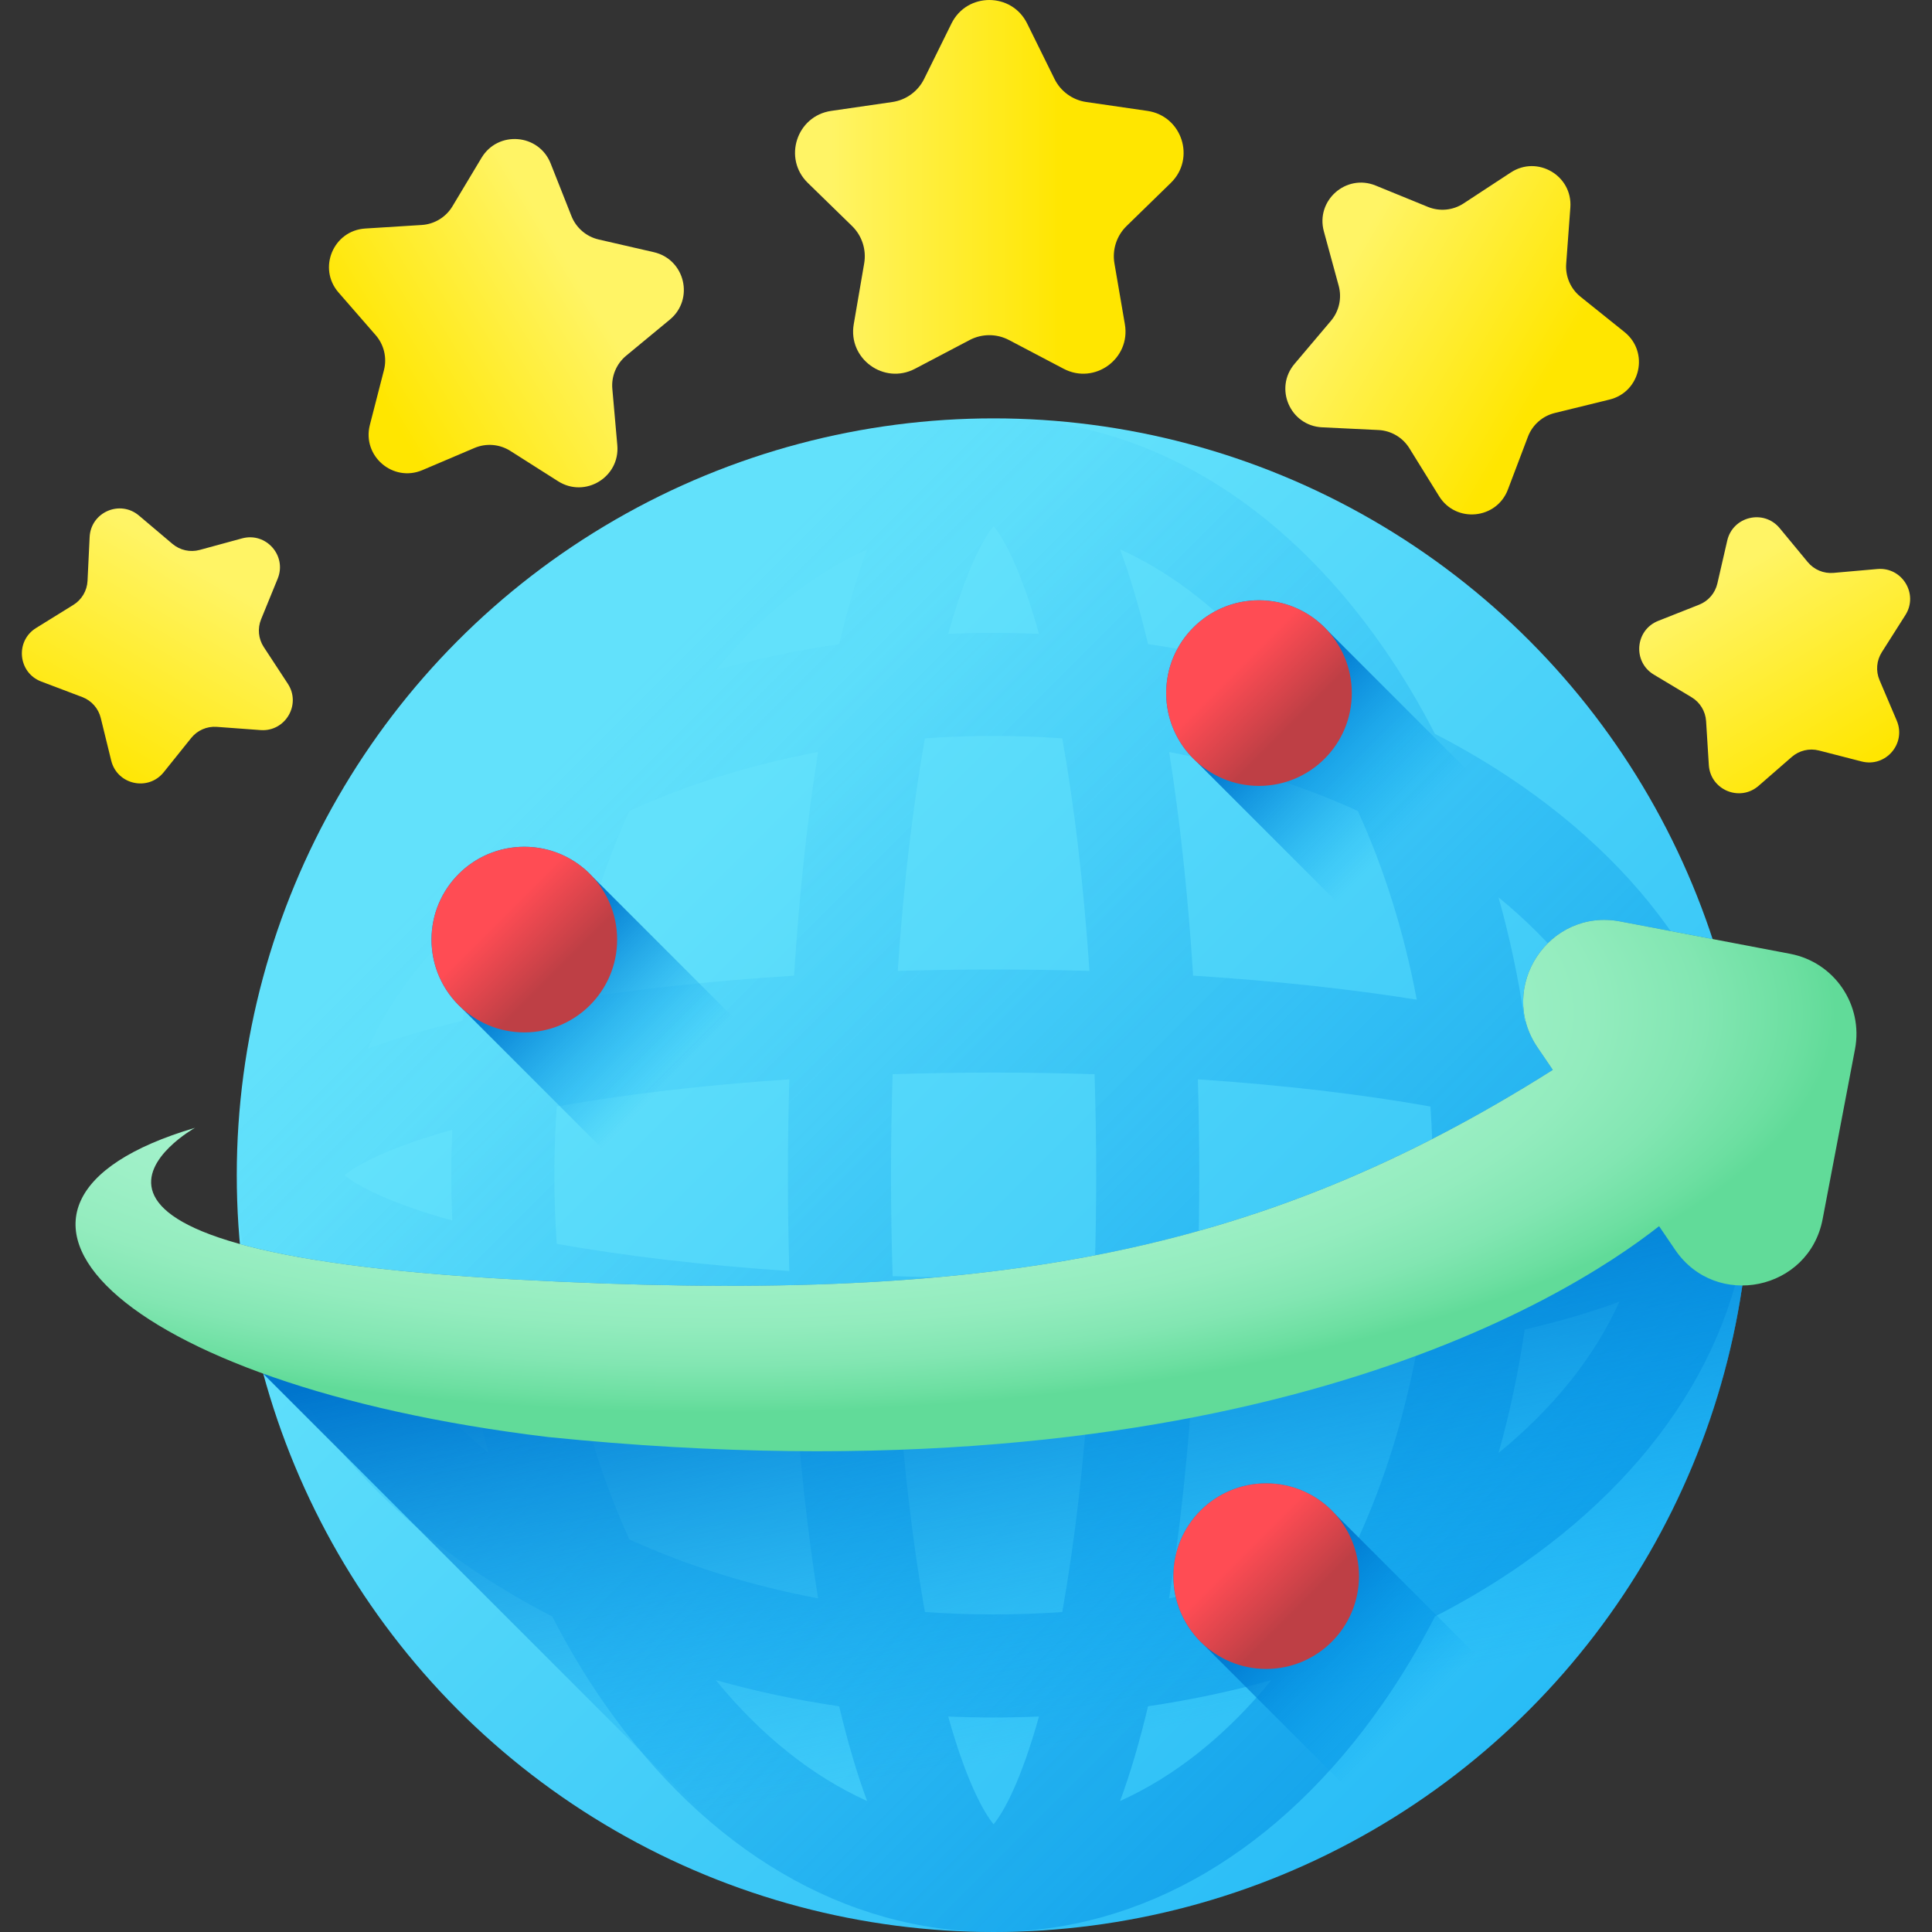
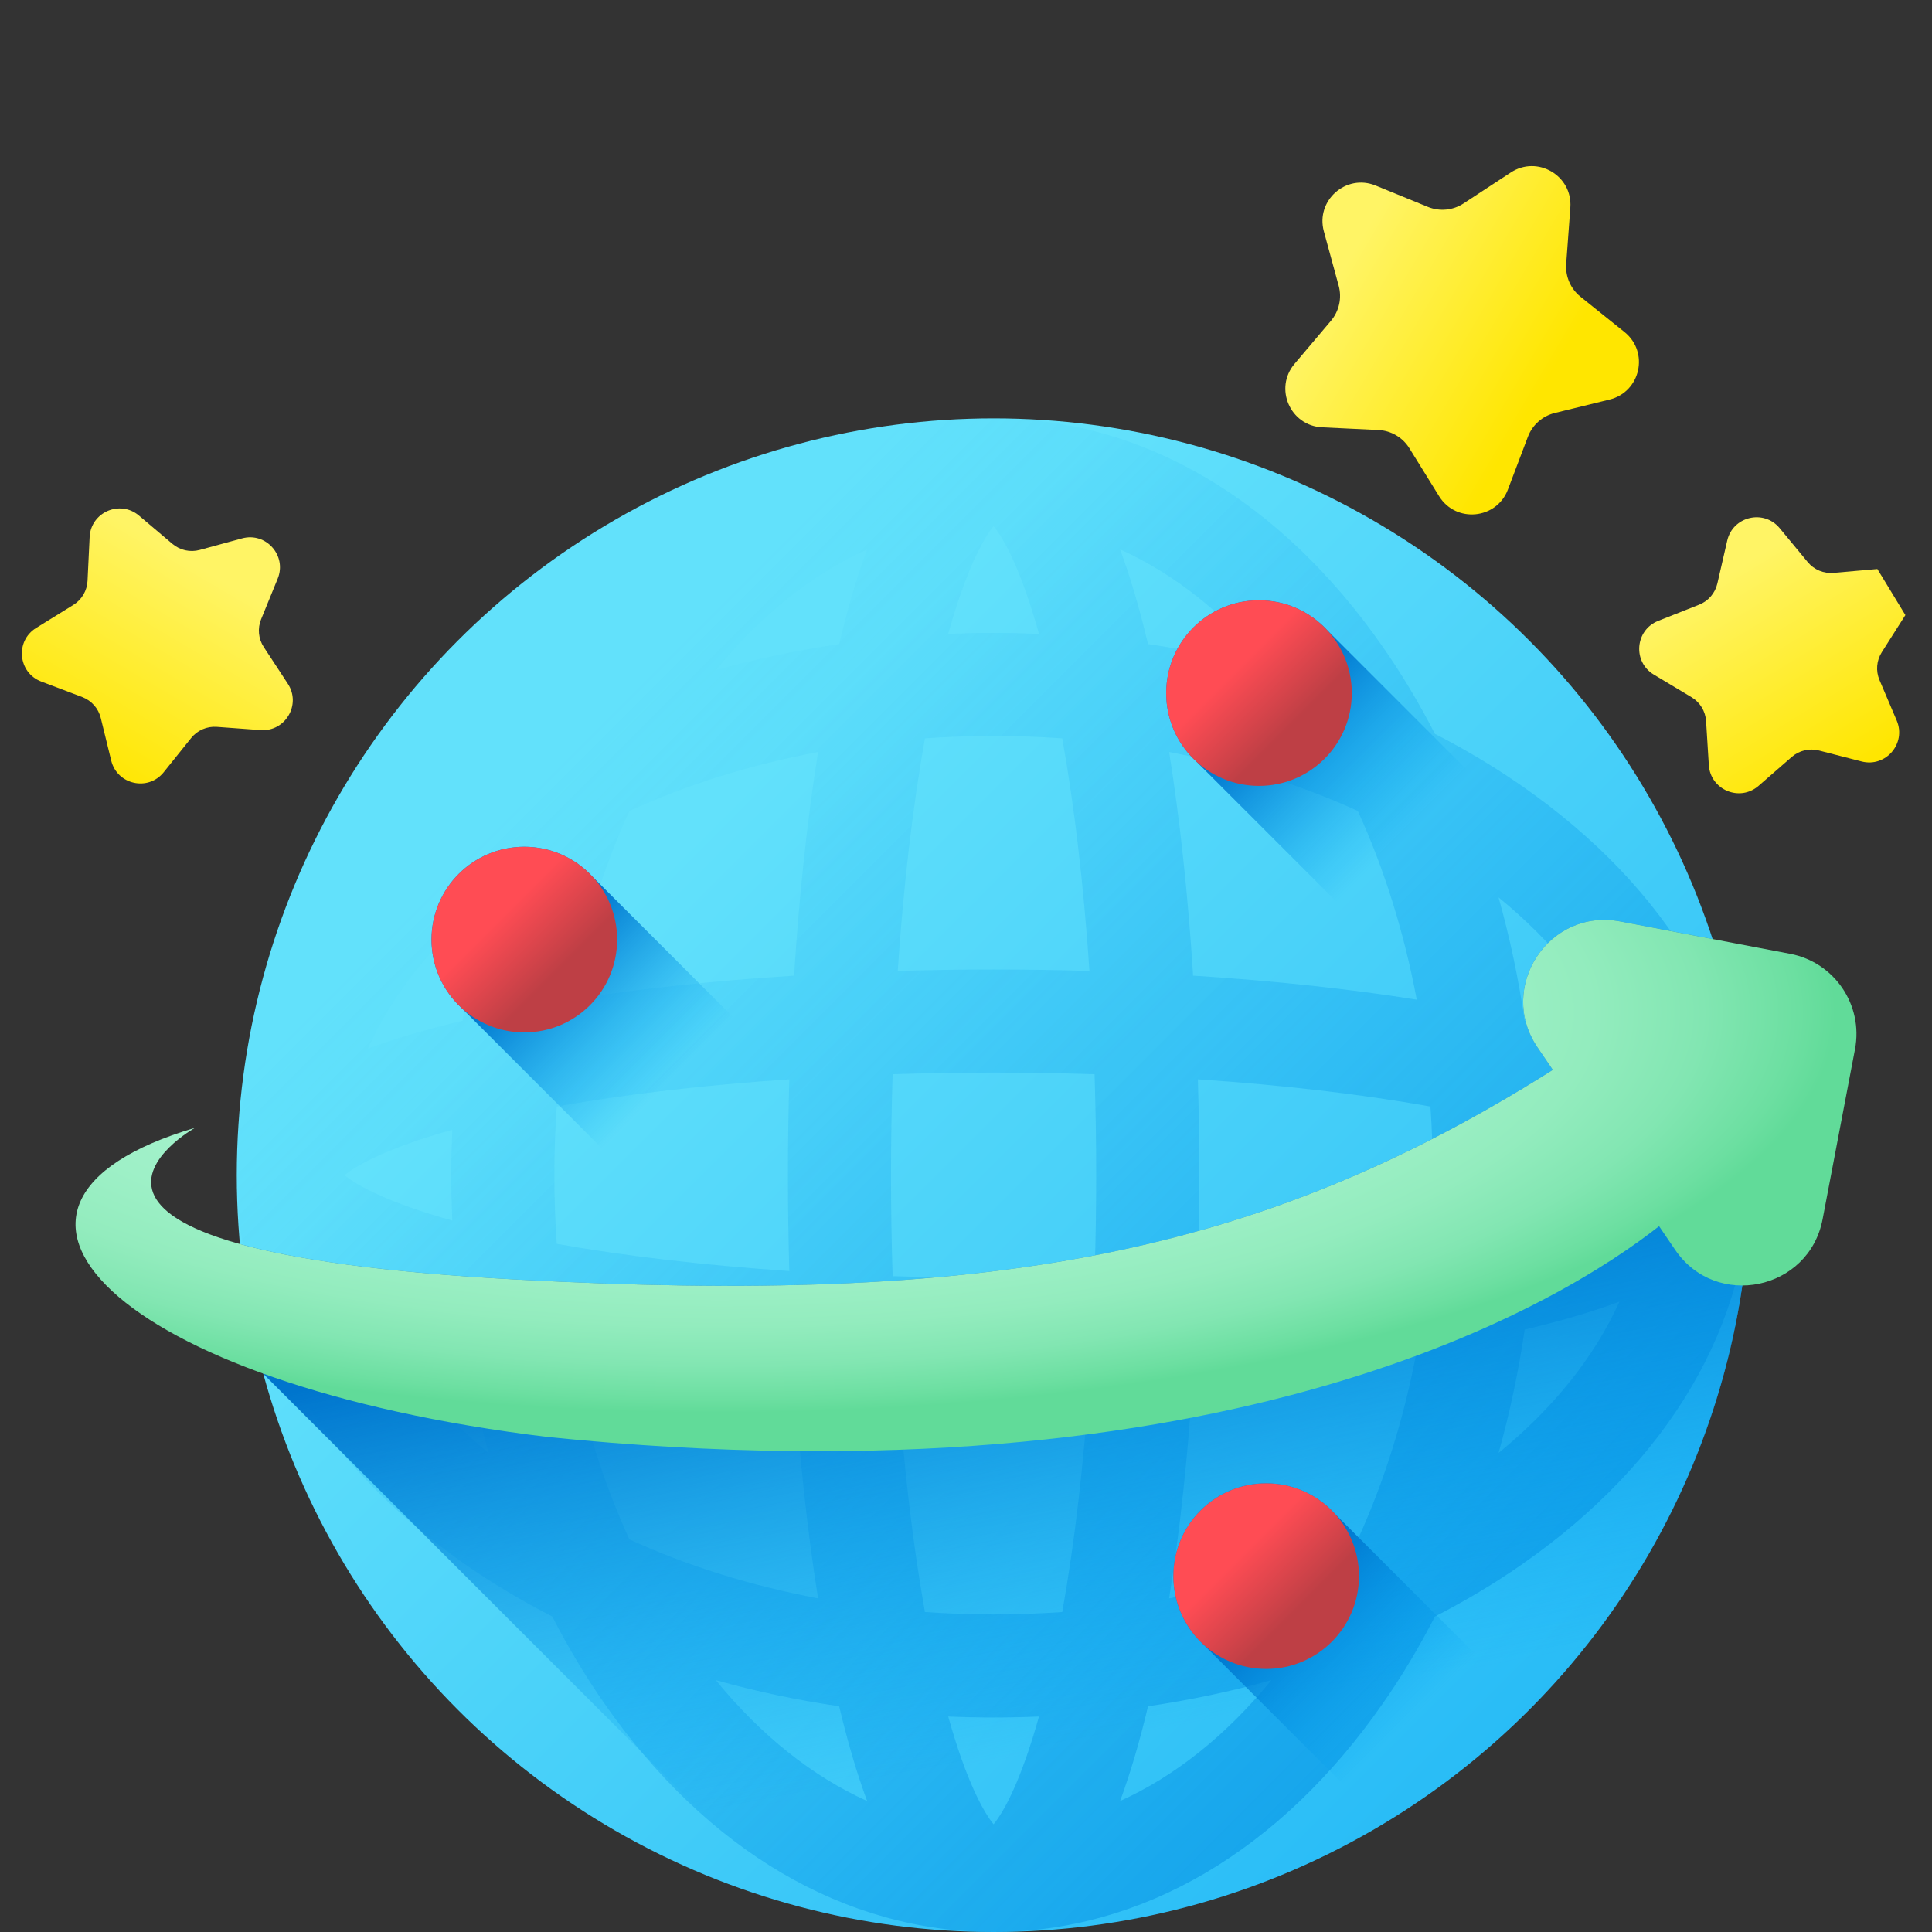
<svg xmlns="http://www.w3.org/2000/svg" version="1.1" id="Capa_1" x="0px" y="0px" viewBox="0 0 512 512" style="enable-background:new 0 0 512 512;" xml:space="preserve">
  <rect x="0" y="0" width="512" height="512" fill="#333333" stroke="none" />
  <linearGradient id="SVGID_1_" gradientUnits="userSpaceOnUse" x1="177.388" y1="289.022" x2="565.568" y2="-99.148" gradientTransform="matrix(1.004 0 0 -1.004 0.192 516.56)">
    <stop offset="0" style="stop-color:#62E1FB" />
    <stop offset="1" style="stop-color:#00A2F3" />
  </linearGradient>
  <circle style="fill:url(#SVGID_1_);" cx="263.309" cy="311.436" r="200.563" />
  <linearGradient id="SVGID_2_" gradientUnits="userSpaceOnUse" x1="149.97" y1="316.444" x2="626.51" y2="-160.086" gradientTransform="matrix(1.004 0 0 -1.004 0.192 516.56)">
    <stop offset="0" style="stop-color:#00A2F3;stop-opacity:0" />
    <stop offset="1" style="stop-color:#0075CD" />
  </linearGradient>
  <path style="fill:url(#SVGID_2_);" d="M403.275,208.259c-7.238-5.037-14.931-9.633-23.005-13.779  c-4.146-8.074-8.742-15.767-13.779-23.005c-27.193-39.079-63.835-60.6-103.177-60.6c-39.342,0-75.984,21.521-103.177,60.6  c-5.037,7.238-9.633,14.931-13.779,23.005c-8.074,4.146-15.767,8.742-23.005,13.779c-39.079,27.193-60.6,63.835-60.6,103.177  s21.521,75.984,60.6,103.177c7.238,5.037,14.931,9.633,23.005,13.779c4.146,8.074,8.742,15.767,13.779,23.005  c27.193,39.079,63.835,60.6,103.177,60.6c39.342,0,75.984-21.521,103.177-60.6c5.037-7.238,9.633-14.931,13.779-23.005  c8.074-4.146,15.767-8.742,23.005-13.779c39.079-27.193,60.6-63.835,60.6-103.177C463.874,272.095,442.353,235.452,403.275,208.259z   M359.834,407.957c-15.387,7.024-32.229,12.283-50.004,15.62c2.879-18.039,5.023-38.052,6.36-59.264  c21.213-1.337,41.225-3.481,59.264-6.36C372.117,375.728,366.859,392.571,359.834,407.957z M251.284,454.894  c3.991,0.168,7.999,0.262,12.029,0.262c4.03,0,8.038-0.094,12.029-0.262c-4.712,16.885-9.3,25.254-12.029,28.558  C260.585,480.147,255.997,471.778,251.284,454.894z M263.313,427.839c-6.123,0-12.193-0.218-18.197-0.639  c-3.27-18.306-5.701-39.249-7.206-61.629c8.359,0.243,16.838,0.37,25.403,0.37c8.565,0,17.045-0.126,25.403-0.37  c-1.506,22.378-3.937,43.321-7.206,61.629C275.506,427.621,269.436,427.839,263.313,427.839z M166.792,407.957  c-7.024-15.387-12.283-32.229-15.62-50.004c18.039,2.879,38.052,5.023,59.265,6.36c1.337,21.213,3.481,41.225,6.36,59.264  C199.021,420.24,182.179,414.983,166.792,407.957z M166.792,214.915c15.387-7.024,32.229-12.283,50.004-15.62  c-2.879,18.039-5.023,38.052-6.36,59.264c-21.213,1.337-41.225,3.481-59.265,6.36C154.509,247.144,159.767,230.302,166.792,214.915z   M275.342,167.98c-3.991-0.168-7.999-0.262-12.029-0.262c-4.03,0-8.038,0.094-12.029,0.262c4.712-16.885,9.3-25.254,12.029-28.558  C266.042,142.726,270.63,151.095,275.342,167.98z M263.313,195.035c6.123,0,12.193,0.218,18.196,0.639  c3.27,18.307,5.701,39.249,7.206,61.628c-8.359-0.243-16.838-0.369-25.403-0.369c-8.565,0-17.045,0.126-25.403,0.369  c1.506-22.378,3.937-43.321,7.206-61.628C251.121,195.252,257.19,195.035,263.313,195.035z M359.834,214.915  c7.024,15.387,12.283,32.23,15.62,50.004c-18.039-2.879-38.052-5.023-59.264-6.36c-1.337-21.213-3.481-41.225-6.36-59.265  C327.605,202.632,344.447,207.891,359.834,214.915z M379.715,311.436c0,6.122-0.218,12.193-0.639,18.196  c-18.306,3.27-39.249,5.701-61.628,7.206c0.243-8.359,0.369-16.838,0.369-25.403c0-8.565-0.126-17.045-0.369-25.403  c22.378,1.506,43.321,3.937,61.628,7.206C379.497,299.244,379.715,305.314,379.715,311.436z M146.91,311.436  c0-6.123,0.218-12.193,0.639-18.197c18.307-3.27,39.249-5.701,61.628-7.206c-0.243,8.359-0.369,16.838-0.369,25.403  c0,8.565,0.127,17.045,0.369,25.403c-22.378-1.506-43.321-3.937-61.628-7.206C147.129,323.63,146.91,317.559,146.91,311.436z   M236.125,311.436c0-9.014,0.151-17.95,0.432-26.756c8.805-0.282,17.741-0.432,26.756-0.432c9.014,0,17.95,0.151,26.756,0.432  c0.282,8.805,0.432,17.741,0.432,26.756s-0.151,17.95-0.432,26.756c-8.805,0.282-17.741,0.432-26.756,0.432  c-9.014,0-17.95-0.151-26.756-0.432C236.276,329.386,236.125,320.452,236.125,311.436z M119.856,323.465  c-16.885-4.711-25.254-9.3-28.558-12.029c3.304-2.729,11.673-7.317,28.558-12.029c-0.168,3.991-0.262,7.999-0.262,12.029  C119.595,315.466,119.689,319.475,119.856,323.465z M406.77,299.407c16.885,4.712,25.254,9.3,28.558,12.029  c-3.304,2.729-11.673,7.317-28.558,12.029c0.168-3.991,0.262-7.999,0.262-12.029C407.032,307.408,406.937,303.398,406.77,299.407z   M429.167,277.917c-7.222-2.677-15.612-5.155-25.107-7.411c-1.644-11.194-3.962-22.12-6.926-32.684  C411.784,249.795,422.608,263.397,429.167,277.917z M336.926,177.616c-10.563-2.964-21.49-5.282-32.684-6.926  c-2.256-9.495-4.733-17.885-7.411-25.106C311.354,152.142,324.956,162.965,336.926,177.616z M229.794,145.582  c-2.677,7.222-5.154,15.611-7.411,25.106c-11.194,1.644-22.12,3.962-32.684,6.926C201.67,162.965,215.272,152.142,229.794,145.582z   M129.491,237.824c-2.964,10.563-5.282,21.49-6.926,32.684c-9.495,2.256-17.885,4.733-25.107,7.411  C104.018,263.397,114.842,249.795,129.491,237.824z M97.459,344.955c7.222,2.677,15.611,5.154,25.106,7.411  c1.644,11.194,3.962,22.12,6.926,32.684C114.842,373.079,104.018,359.477,97.459,344.955z M189.7,445.258  c10.563,2.964,21.49,5.282,32.684,6.926c2.256,9.495,4.733,17.885,7.411,25.107C215.272,470.732,201.67,459.907,189.7,445.258z   M296.832,477.29c2.677-7.222,5.154-15.611,7.411-25.107c11.194-1.644,22.12-3.962,32.684-6.926  C324.956,459.907,311.354,470.732,296.832,477.29z M397.134,385.05c2.964-10.563,5.282-21.49,6.926-32.684  c9.495-2.256,17.885-4.733,25.106-7.411C422.607,359.477,411.784,373.079,397.134,385.05z" />
  <linearGradient id="SVGID_3_" gradientUnits="userSpaceOnUse" x1="290.918" y1="55.093" x2="266.108" y2="183.502" gradientTransform="matrix(1.004 0 0 -1.004 0.192 516.56)">
    <stop offset="0" style="stop-color:#00A2F3;stop-opacity:0" />
    <stop offset="1" style="stop-color:#0075CD" />
  </linearGradient>
  <path style="fill:url(#SVGID_3_);" d="M463.869,311.439c0,9.926-0.724,19.686-2.116,29.228C447.604,437.575,364.153,512,263.308,512  c-18.195,0-35.819-2.423-52.577-6.964l-141.03-141.03c-2.994-11.088-5.078-22.56-6.142-34.328c14.696,4.08,37.772,7.501,73.153,9.41  c124.392,6.723,196.151-5.868,274.798-55.561l-4.058-5.966c-10.825-15.914,3.005-36.971,21.913-33.373l24.545,4.683  C460.37,268.557,463.869,289.592,463.869,311.439z" />
  <radialGradient id="SVGID_4_" cx="189.809" cy="-0.708" r="294.6" gradientTransform="matrix(1.004 0 0 -0.36 0.192 268.07)" gradientUnits="userSpaceOnUse">
    <stop offset="0" style="stop-color:#A7F3CE" />
    <stop offset="0.483" style="stop-color:#A5F2CD" />
    <stop offset="0.657" style="stop-color:#9EF0C7" />
    <stop offset="0.781" style="stop-color:#93ECBE" />
    <stop offset="0.881" style="stop-color:#82E6B2" />
    <stop offset="0.966" style="stop-color:#6CDFA1" />
    <stop offset="1" style="stop-color:#61DB99" />
  </radialGradient>
  <path style="fill:url(#SVGID_4_);" d="M474.416,252.772l-45.054-8.583c-18.908-3.602-32.733,17.455-21.91,33.372l4.058,5.968  c-78.644,49.69-150.403,62.277-274.803,55.553c-143.01-7.73-85.033-40.197-85.033-40.197  c-68.026,20.098-21.645,68.026,93.536,81.941c181.889,18.508,269.453-36.217,294.467-55.872l4.246,6.244  c10.823,15.917,35.488,10.803,39.091-8.105l8.583-45.054C493.83,266.318,486.138,255.006,474.416,252.772z" />
  <linearGradient id="SVGID_5_" gradientUnits="userSpaceOnUse" x1="176.119" y1="228.613" x2="141.379" y2="263.353" gradientTransform="matrix(1.004 0 0 -1.004 0.192 516.56)">
    <stop offset="0" style="stop-color:#00A2F3;stop-opacity:0" />
    <stop offset="1" style="stop-color:#0075CD" />
  </linearGradient>
  <path style="fill:url(#SVGID_5_);" d="M199.517,274.814l-34.753,34.749l-42.506-42.506c-4.859-4.493-7.905-10.92-7.905-18.061  c0-13.585,11.012-24.596,24.593-24.596c7.145,0,13.571,3.049,18.064,7.908L199.517,274.814z" />
  <linearGradient id="SVGID_6_" gradientUnits="userSpaceOnUse" x1="132.049" y1="272.683" x2="146.799" y2="257.933" gradientTransform="matrix(1.004 0 0 -1.004 0.192 516.56)">
    <stop offset="0" style="stop-color:#FF4C54" />
    <stop offset="1" style="stop-color:#BE3F45" />
  </linearGradient>
  <circle style="fill:url(#SVGID_6_);" cx="138.953" cy="249.002" r="24.595" />
  <linearGradient id="SVGID_7_" gradientUnits="userSpaceOnUse" x1="370.063" y1="293.686" x2="335.323" y2="328.416" gradientTransform="matrix(1.004 0 0 -1.004 0.192 516.56)">
    <stop offset="0" style="stop-color:#00A2F3;stop-opacity:0" />
    <stop offset="1" style="stop-color:#0075CD" />
  </linearGradient>
  <path style="fill:url(#SVGID_7_);" d="M394.216,209.492l-34.753,34.749l-42.506-42.506c-4.859-4.493-7.905-10.92-7.905-18.061  c0-13.585,11.012-24.596,24.593-24.596c7.145,0,13.571,3.049,18.064,7.908L394.216,209.492z" />
  <linearGradient id="SVGID_8_" gradientUnits="userSpaceOnUse" x1="325.987" y1="337.741" x2="340.737" y2="323.001" gradientTransform="matrix(1.004 0 0 -1.004 0.192 516.56)">
    <stop offset="0" style="stop-color:#FF4C54" />
    <stop offset="1" style="stop-color:#BE3F45" />
  </linearGradient>
  <circle style="fill:url(#SVGID_8_);" cx="333.644" cy="183.677" r="24.595" />
  <linearGradient id="SVGID_9_" gradientUnits="userSpaceOnUse" x1="371.947" y1="60.571" x2="337.217" y2="95.311" gradientTransform="matrix(1.004 0 0 -1.004 0.192 516.56)">
    <stop offset="0" style="stop-color:#00A2F3;stop-opacity:0" />
    <stop offset="1" style="stop-color:#0075CD" />
  </linearGradient>
  <path style="fill:url(#SVGID_9_);" d="M396.119,443.511l-34.753,34.749l-42.506-42.506c-4.859-4.493-7.905-10.92-7.905-18.061  c0-13.585,11.012-24.596,24.593-24.596c7.145,0,13.571,3.049,18.064,7.908L396.119,443.511z" />
  <linearGradient id="SVGID_10_" gradientUnits="userSpaceOnUse" x1="327.891" y1="104.645" x2="342.631" y2="89.895" gradientTransform="matrix(1.004 0 0 -1.004 0.192 516.56)">
    <stop offset="0" style="stop-color:#FF4C54" />
    <stop offset="1" style="stop-color:#BE3F45" />
  </linearGradient>
  <circle style="fill:url(#SVGID_10_);" cx="335.551" cy="417.691" r="24.595" />
  <linearGradient id="SVGID_11_" gradientUnits="userSpaceOnUse" x1="219.169" y1="465.217" x2="280.469" y2="465.217" gradientTransform="matrix(1.004 0 0 -1.004 0.192 516.56)">
    <stop offset="0" style="stop-color:#FFF465" />
    <stop offset="1" style="stop-color:#FFE600" />
  </linearGradient>
-   <path style="fill:url(#SVGID_11_);" d="M272.21,6.235l7.245,14.681c1.629,3.302,4.779,5.59,8.423,6.119l16.201,2.354  c9.175,1.333,12.839,12.608,6.199,19.081l-11.724,11.428c-2.636,2.57-3.84,6.272-3.218,9.902l2.768,16.136  c1.567,9.138-8.024,16.107-16.23,11.792l-14.491-7.619c-3.259-1.714-7.152-1.714-10.411,0l-14.491,7.619  c-8.207,4.315-17.799-2.654-16.23-11.792l2.768-16.136c0.622-3.629-0.58-7.332-3.218-9.902L214.079,48.47  c-6.639-6.471-2.976-17.747,6.199-19.081l16.201-2.354c3.643-0.529,6.794-2.818,8.423-6.119l7.245-14.681  C256.251-2.078,268.107-2.078,272.21,6.235z" />
  <linearGradient id="SVGID_12_" gradientUnits="userSpaceOnUse" x1="356.863" y1="447.892" x2="409.693" y2="416.792" gradientTransform="matrix(1.004 0 0 -1.004 0.192 516.56)">
    <stop offset="0" style="stop-color:#FFF465" />
    <stop offset="1" style="stop-color:#FFE600" />
  </linearGradient>
  <path style="fill:url(#SVGID_12_);" d="M416.157,55.01l-1.1,14.911c-0.247,3.353,1.172,6.614,3.794,8.719l11.661,9.36  c6.604,5.301,4.263,15.872-3.961,17.889l-14.522,3.562c-3.266,0.801-5.928,3.157-7.12,6.302l-5.299,13.982  c-3.001,7.918-13.778,8.959-18.238,1.761l-7.875-12.71c-1.771-2.858-4.835-4.662-8.194-4.824l-14.933-0.719  c-8.458-0.407-12.778-10.335-7.311-16.802l9.655-11.418c2.171-2.568,2.939-6.04,2.056-9.283l-3.932-14.425  c-2.227-8.17,5.881-15.346,13.72-12.144l13.842,5.654c3.113,1.272,6.652,0.93,9.464-0.914l12.505-8.197  C407.449,41.071,416.781,46.565,416.157,55.01z" />
  <linearGradient id="SVGID_13_" gradientUnits="userSpaceOnUse" x1="56.819" y1="362.203" x2="25.722" y2="309.373" gradientTransform="matrix(1.004 0 0 -1.004 0.192 516.56)">
    <stop offset="0" style="stop-color:#FFF465" />
    <stop offset="1" style="stop-color:#FFE600" />
  </linearGradient>
  <path style="fill:url(#SVGID_13_);" d="M69.045,193.481l-11.598-0.855c-2.608-0.193-5.144,0.911-6.781,2.951l-7.279,9.069  c-4.123,5.136-12.345,3.315-13.914-3.081l-2.771-11.294c-0.623-2.54-2.456-4.611-4.901-5.538l-10.874-4.121  c-6.159-2.334-6.968-10.716-1.369-14.185l9.886-6.125c2.223-1.377,3.626-3.761,3.752-6.373l0.559-11.616  c0.316-6.579,8.038-9.938,13.068-5.685l8.88,7.509c1.997,1.689,4.697,2.287,7.22,1.599l11.22-3.058  c6.354-1.732,11.936,4.574,9.446,10.671l-4.397,10.766c-0.989,2.421-0.723,5.174,0.711,7.361l6.376,9.726  C79.887,186.708,75.614,193.965,69.045,193.481z" />
  <linearGradient id="SVGID_14_" gradientUnits="userSpaceOnUse" x1="459.099" y1="364.907" x2="490.959" y2="312.537" gradientTransform="matrix(1.004 0 0 -1.004 0.192 516.56)">
    <stop offset="0" style="stop-color:#FFF465" />
    <stop offset="1" style="stop-color:#FFE600" />
  </linearGradient>
-   <path style="fill:url(#SVGID_14_);" d="M504.947,163l-6.25,9.842c-1.405,2.214-1.632,4.976-0.606,7.39l4.564,10.729  c2.585,6.076-2.919,12.479-9.314,10.834l-11.292-2.903c-2.539-0.653-5.237-0.015-7.215,1.708l-8.793,7.656  c-4.979,4.336-12.77,1.079-13.183-5.511l-0.728-11.636c-0.164-2.617-1.604-4.985-3.853-6.335l-9.999-5.997  c-5.662-3.396-4.972-11.811,1.168-14.24l10.842-4.288c2.439-0.965,4.246-3.067,4.834-5.622l2.614-11.362  c1.481-6.435,9.697-8.379,13.903-3.29l7.429,8.986c1.671,2.021,4.229,3.09,6.841,2.86l11.614-1.025  C504.1,150.214,508.488,157.427,504.947,163z" />
+   <path style="fill:url(#SVGID_14_);" d="M504.947,163l-6.25,9.842c-1.405,2.214-1.632,4.976-0.606,7.39l4.564,10.729  c2.585,6.076-2.919,12.479-9.314,10.834l-11.292-2.903c-2.539-0.653-5.237-0.015-7.215,1.708l-8.793,7.656  c-4.979,4.336-12.77,1.079-13.183-5.511l-0.728-11.636c-0.164-2.617-1.604-4.985-3.853-6.335l-9.999-5.997  c-5.662-3.396-4.972-11.811,1.168-14.24l10.842-4.288c2.439-0.965,4.246-3.067,4.834-5.622l2.614-11.362  c1.481-6.435,9.697-8.379,13.903-3.29l7.429,8.986c1.671,2.021,4.229,3.09,6.841,2.86l11.614-1.025  z" />
  <linearGradient id="SVGID_15_" gradientUnits="userSpaceOnUse" x1="154.295" y1="438.076" x2="101.915" y2="406.216" gradientTransform="matrix(1.004 0 0 -1.004 0.192 516.56)">
    <stop offset="0" style="stop-color:#FFF465" />
    <stop offset="1" style="stop-color:#FFE600" />
  </linearGradient>
-   <path style="fill:url(#SVGID_15_);" d="M147.896,127.531l-12.654-8.036c-2.846-1.807-6.399-2.098-9.501-0.779l-13.794,5.868  c-7.812,3.323-16.044-3.754-13.929-11.976l3.733-14.518c0.839-3.265,0.019-6.734-2.195-9.276l-9.843-11.306  c-5.575-6.403-1.387-16.418,7.086-16.948l14.961-0.936c3.364-0.211,6.41-2.063,8.144-4.954l7.711-12.855  c4.367-7.28,15.186-6.393,18.309,1.501l5.514,13.939c1.24,3.135,3.943,5.459,7.228,6.214l14.609,3.361  c8.273,1.903,10.773,12.467,4.23,17.876l-11.554,9.551c-2.598,2.148-3.974,5.437-3.676,8.795l1.318,14.932  C164.338,126.441,155.062,132.083,147.896,127.531z" />
  <g>
</g>
  <g>
</g>
  <g>
</g>
  <g>
</g>
  <g>
</g>
  <g>
</g>
  <g>
</g>
  <g>
</g>
  <g>
</g>
  <g>
</g>
  <g>
</g>
  <g>
</g>
  <g>
</g>
  <g>
</g>
  <g>
</g>
</svg>